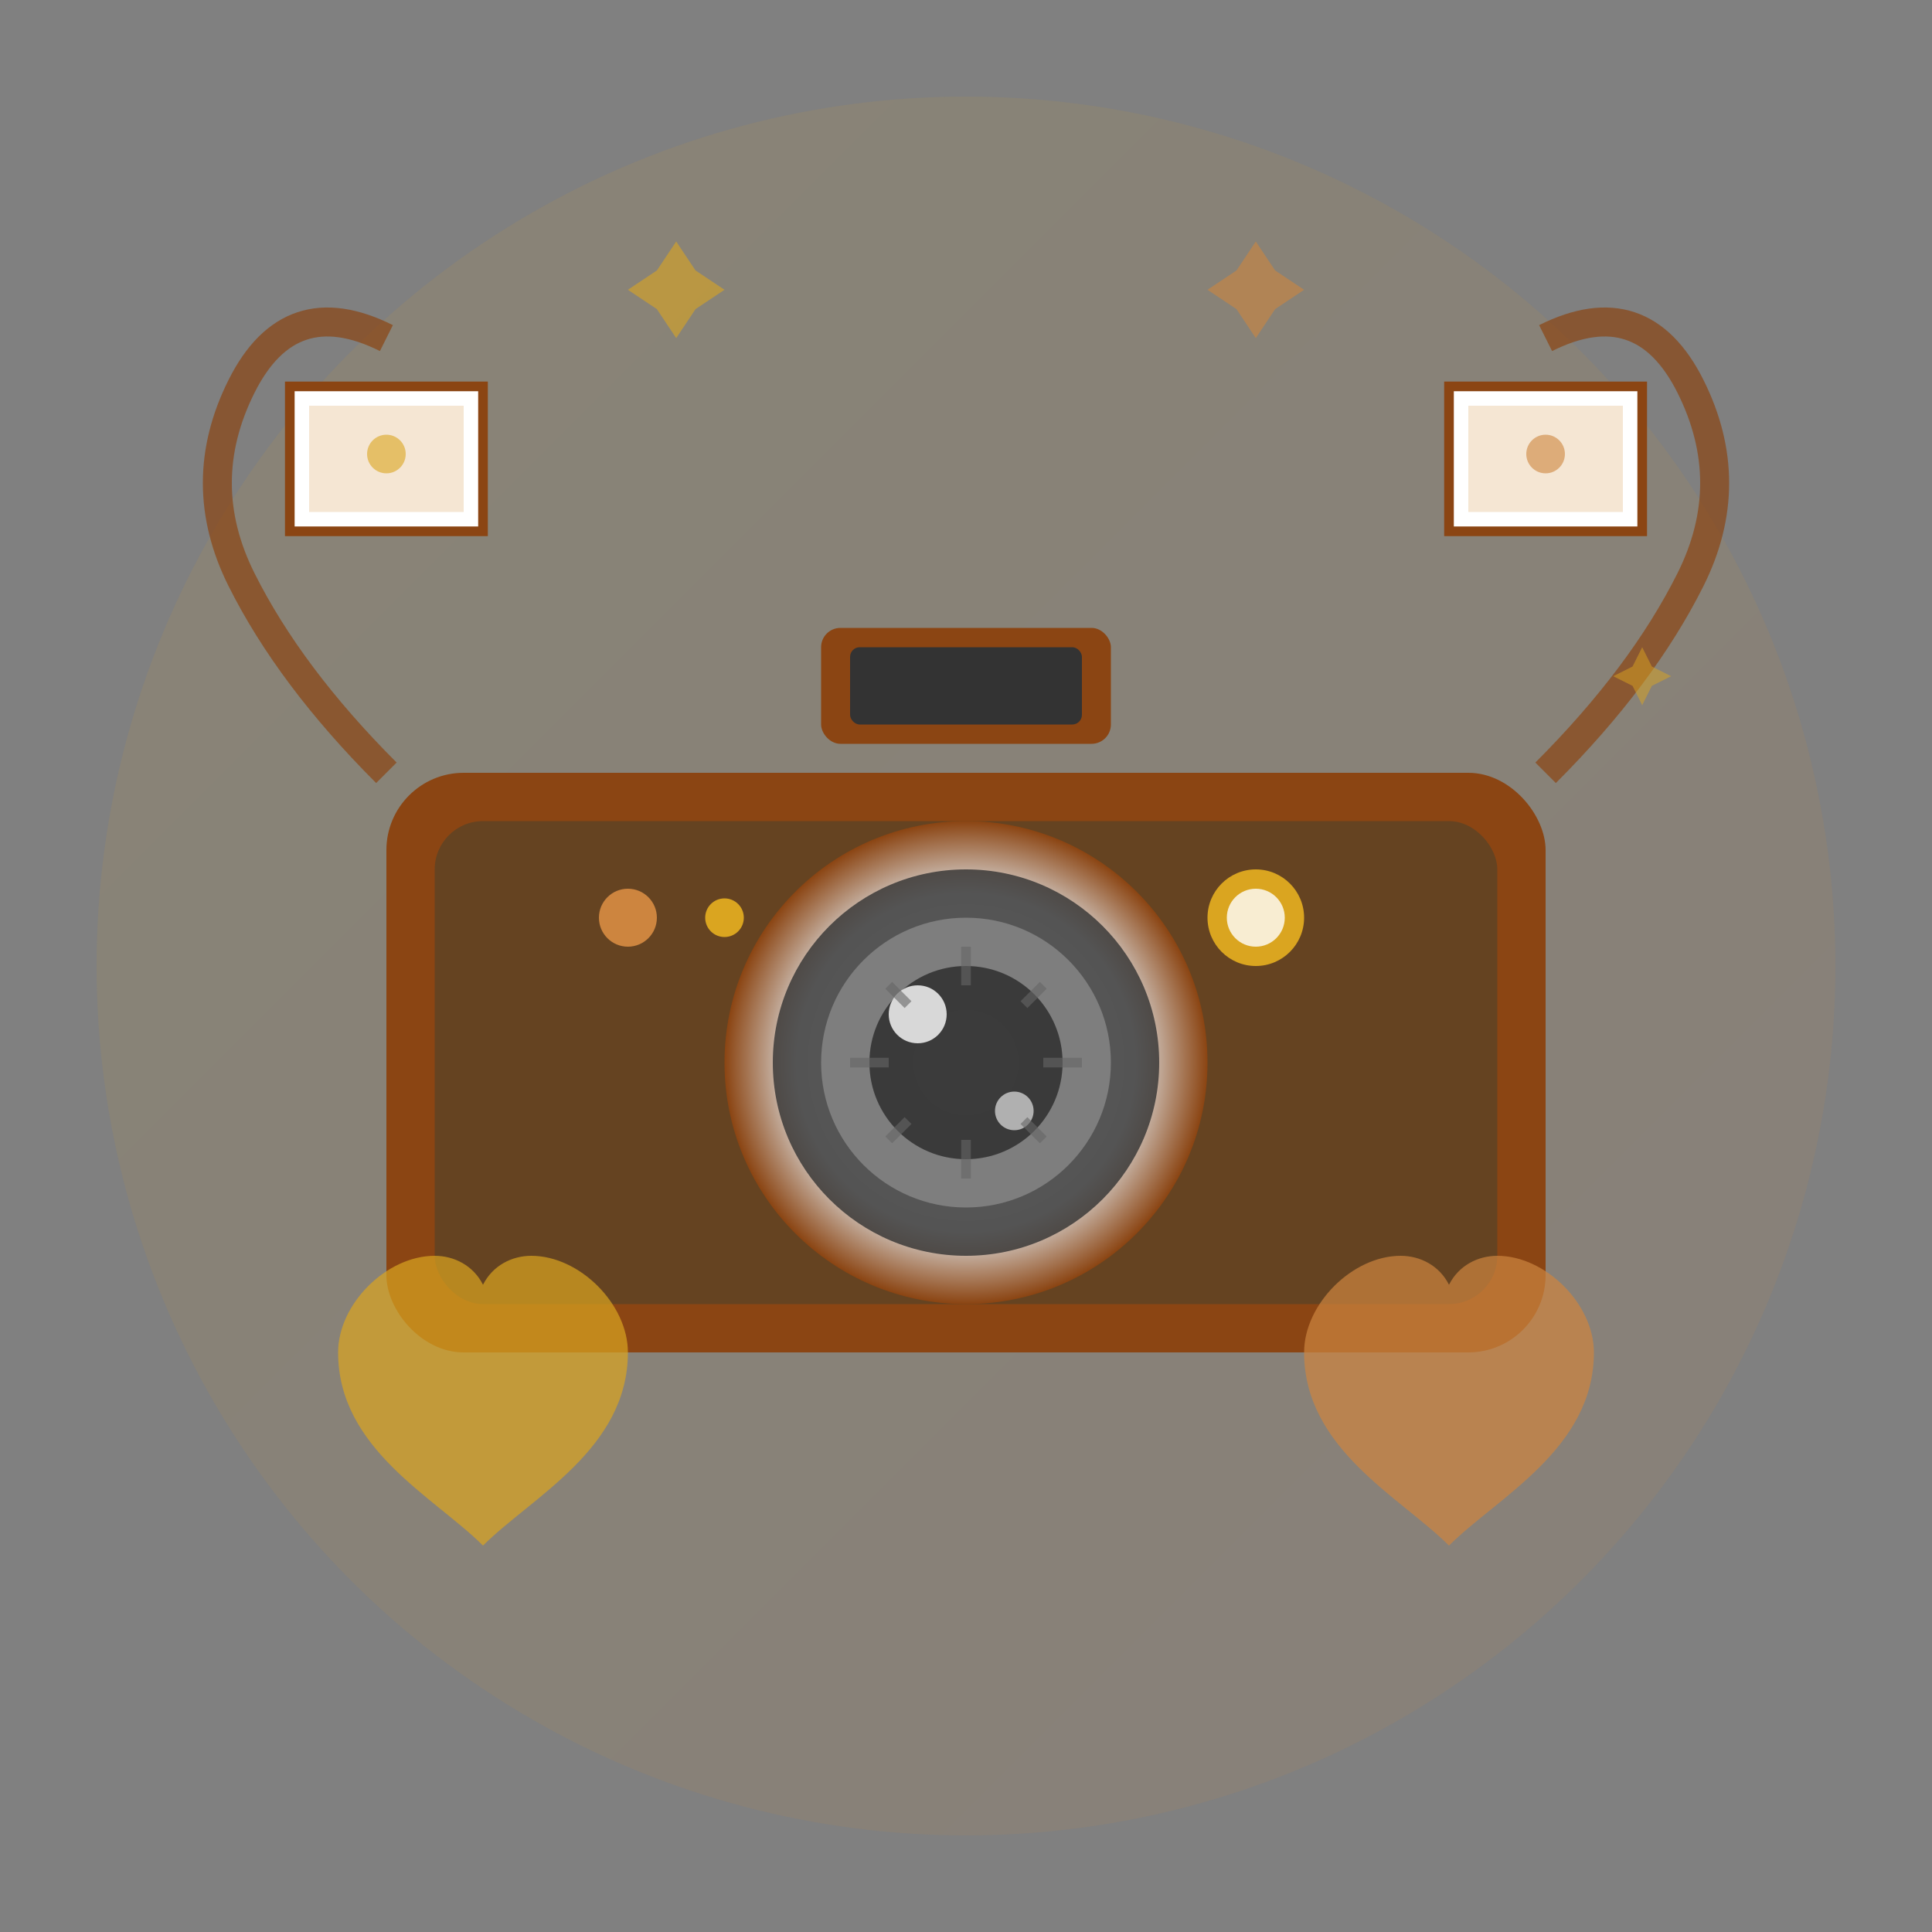
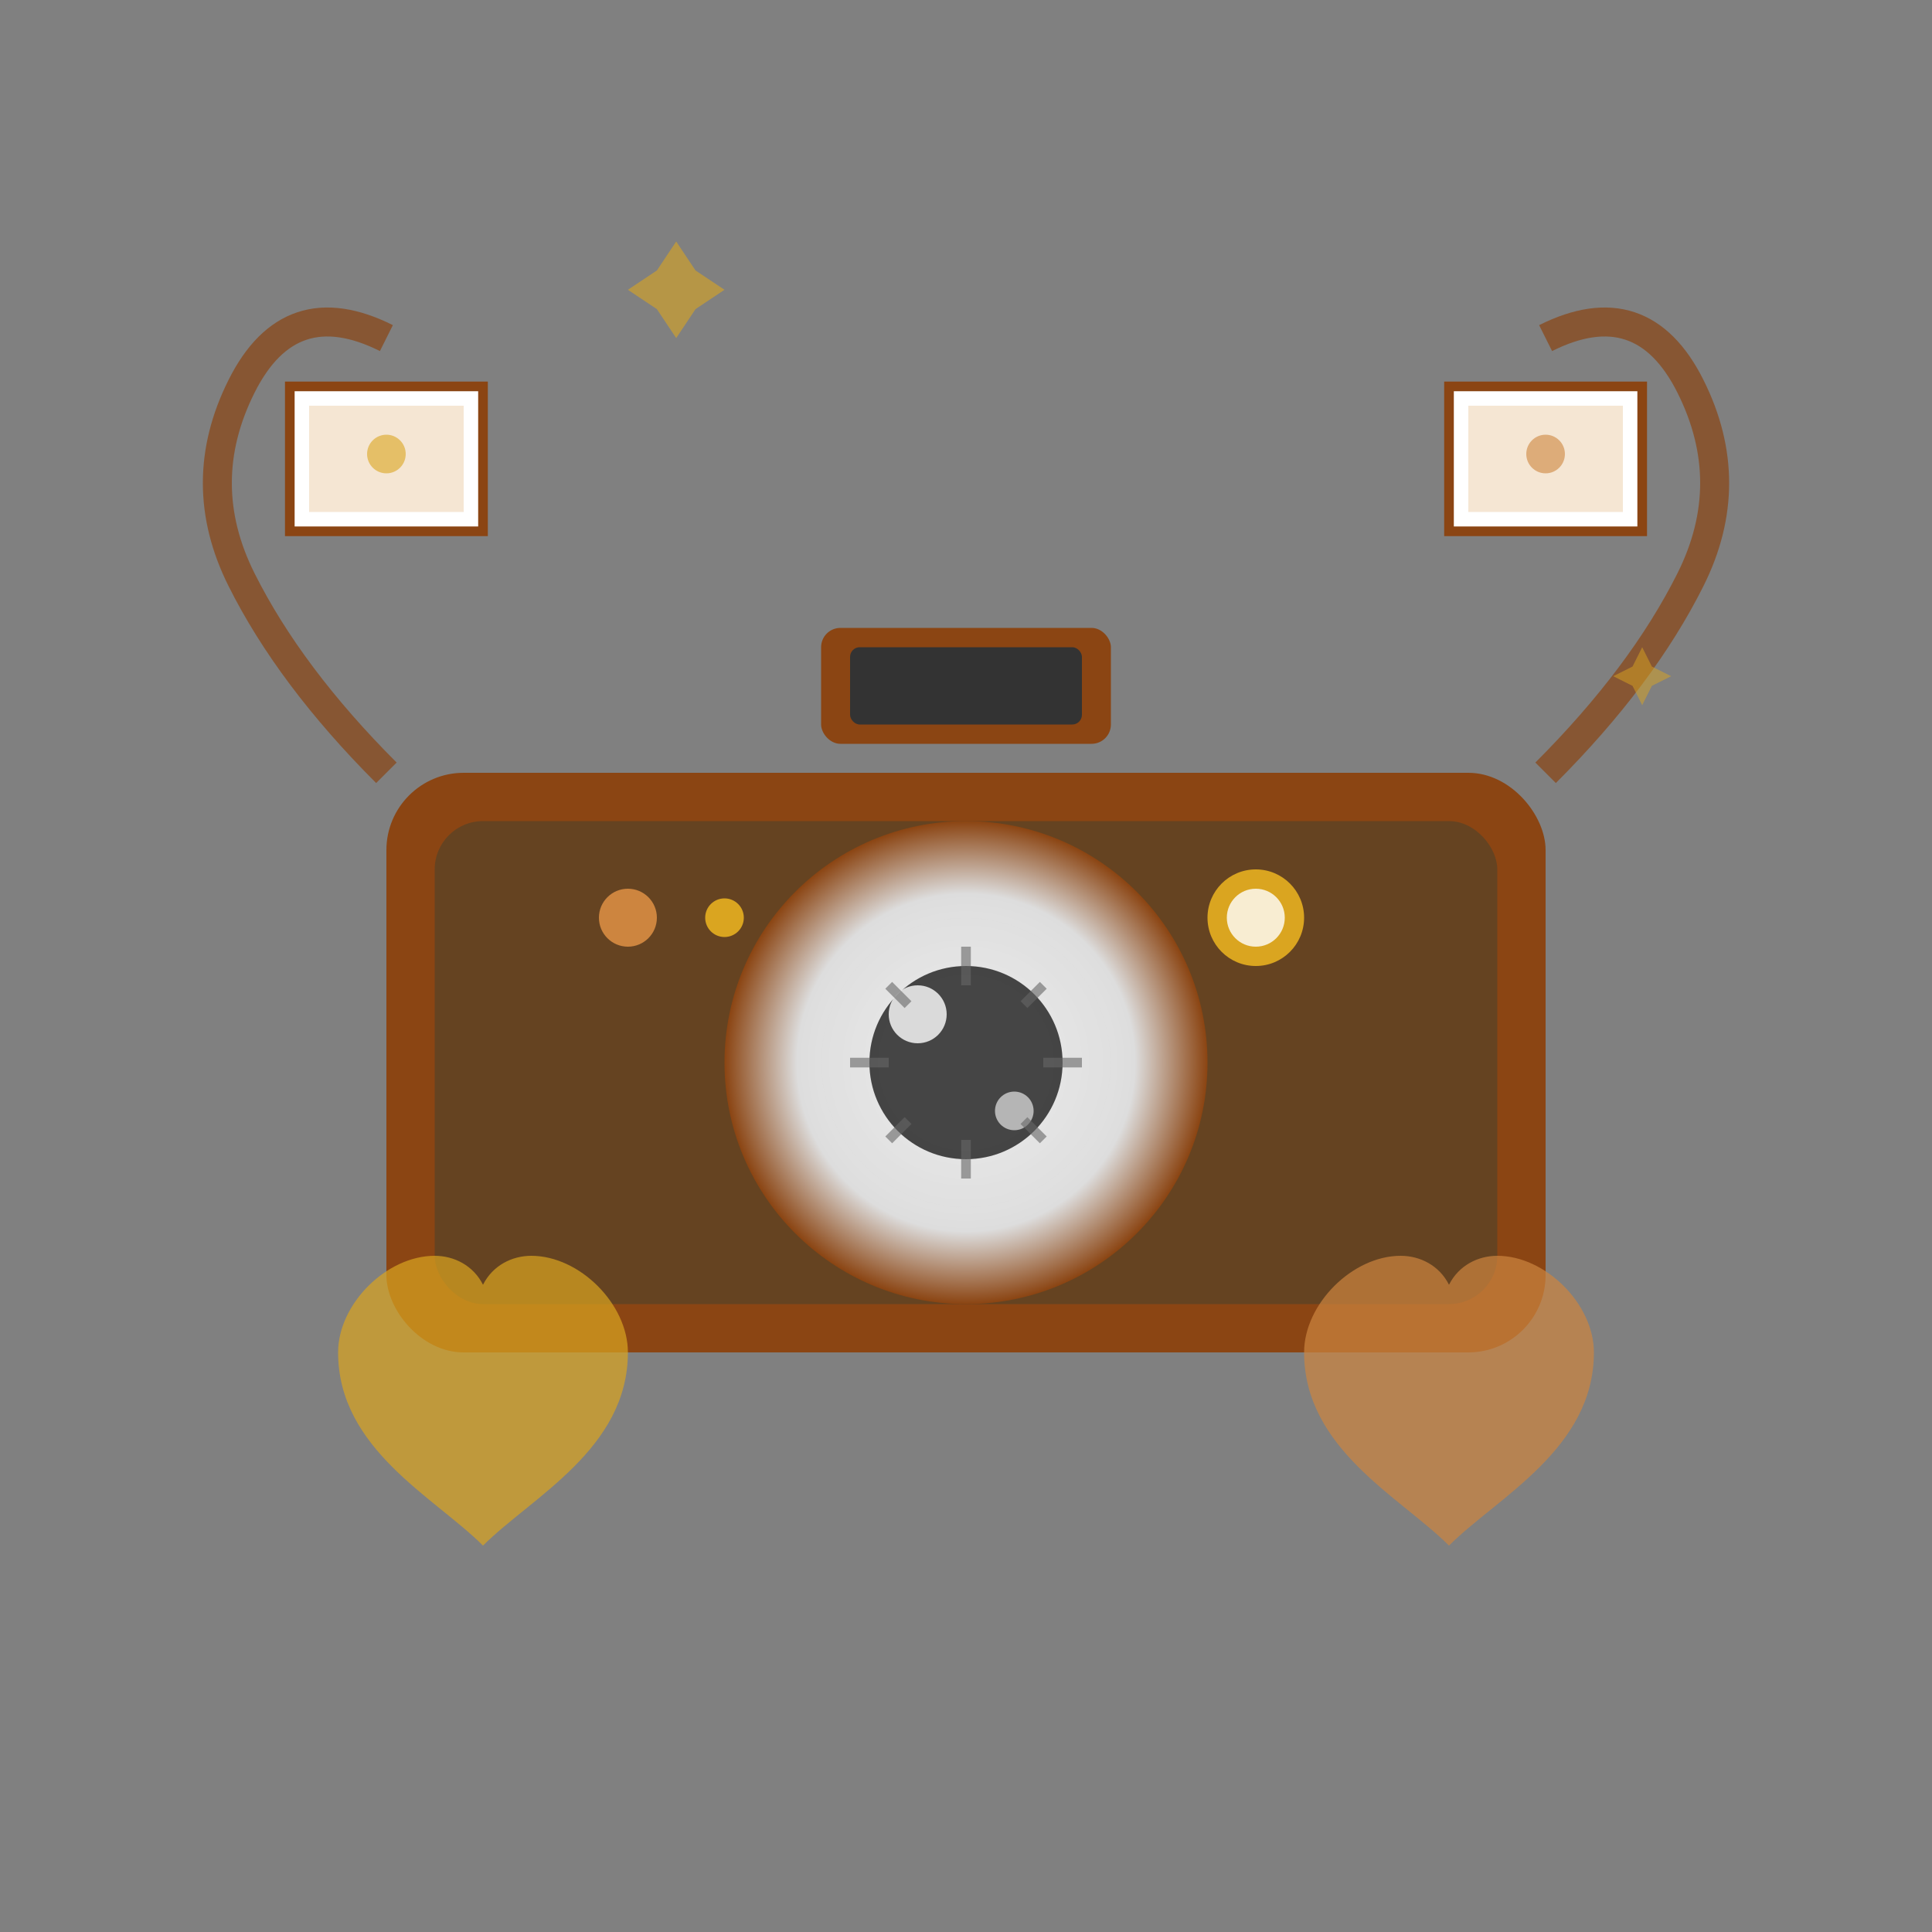
<svg xmlns="http://www.w3.org/2000/svg" viewBox="0 0 200 200" width="200" height="200">
  <rect x="0" y="0" width="200" height="200" fill="#808080" stroke="none" />
  <defs>
    <linearGradient id="cameraGradient" x1="0%" y1="0%" x2="100%" y2="100%">
      <stop offset="0%" style="stop-color:#daa520;stop-opacity:1" />
      <stop offset="100%" style="stop-color:#cd853f;stop-opacity:1" />
    </linearGradient>
    <radialGradient id="lensGradient" cx="50%" cy="50%" r="50%">
      <stop offset="0%" style="stop-color:#f5f5f5;stop-opacity:1" />
      <stop offset="70%" style="stop-color:#ddd;stop-opacity:1" />
      <stop offset="100%" style="stop-color:#8b4513;stop-opacity:1" />
    </radialGradient>
  </defs>
-   <circle cx="100" cy="100" r="90" fill="url(#cameraGradient)" opacity="0.1" />
  <rect x="40" y="80" width="120" height="60" fill="#8b4513" rx="8" />
  <rect x="45" y="85" width="110" height="50" fill="#654321" rx="5" />
  <circle cx="100" cy="110" r="25" fill="url(#lensGradient)" />
-   <circle cx="100" cy="110" r="20" fill="#333" opacity="0.8" />
  <circle cx="100" cy="110" r="15" fill="#ddd" opacity="0.3" />
  <circle cx="100" cy="110" r="10" fill="#333" opacity="0.9" />
  <circle cx="95" cy="105" r="3" fill="white" opacity="0.8" />
  <circle cx="105" cy="115" r="2" fill="white" opacity="0.6" />
  <rect x="85" y="65" width="30" height="12" fill="#8b4513" rx="2" />
  <rect x="88" y="67" width="24" height="8" fill="#333" rx="1" />
  <circle cx="130" cy="95" r="5" fill="#daa520" />
  <circle cx="130" cy="95" r="3" fill="white" opacity="0.8" />
  <circle cx="65" cy="95" r="3" fill="#cd853f" />
  <circle cx="75" cy="95" r="2" fill="#daa520" />
  <path d="M40 80 Q30 70 25 60 Q20 50 25 40 Q30 30 40 35" fill="none" stroke="#8b4513" stroke-width="3" opacity="0.7" />
  <path d="M160 80 Q170 70 175 60 Q180 50 175 40 Q170 30 160 35" fill="none" stroke="#8b4513" stroke-width="3" opacity="0.7" />
  <g transform="translate(50, 150)">
    <path d="M0 10 C-5 5, -15 0, -15 -10 C-15 -15, -10 -20, -5 -20 C-3 -20, -1 -19, 0 -17 C1 -19, 3 -20, 5 -20 C10 -20, 15 -15, 15 -10 C15 0, 5 5, 0 10 Z" fill="#daa520" opacity="0.7" />
  </g>
  <g transform="translate(150, 150)">
    <path d="M0 10 C-5 5, -15 0, -15 -10 C-15 -15, -10 -20, -5 -20 C-3 -20, -1 -19, 0 -17 C1 -19, 3 -20, 5 -20 C10 -20, 15 -15, 15 -10 C15 0, 5 5, 0 10 Z" fill="#cd853f" opacity="0.7" />
  </g>
  <g transform="translate(100, 110)">
    <line x1="-8" y1="0" x2="-12" y2="0" stroke="#666" stroke-width="1" opacity="0.6" />
    <line x1="8" y1="0" x2="12" y2="0" stroke="#666" stroke-width="1" opacity="0.6" />
    <line x1="0" y1="-8" x2="0" y2="-12" stroke="#666" stroke-width="1" opacity="0.6" />
    <line x1="0" y1="8" x2="0" y2="12" stroke="#666" stroke-width="1" opacity="0.6" />
    <line x1="-6" y1="-6" x2="-8" y2="-8" stroke="#666" stroke-width="1" opacity="0.6" />
    <line x1="6" y1="6" x2="8" y2="8" stroke="#666" stroke-width="1" opacity="0.6" />
    <line x1="6" y1="-6" x2="8" y2="-8" stroke="#666" stroke-width="1" opacity="0.6" />
    <line x1="-6" y1="6" x2="-8" y2="8" stroke="#666" stroke-width="1" opacity="0.6" />
  </g>
  <g transform="translate(30, 40)">
    <rect x="0" y="0" width="20" height="15" fill="white" stroke="#8b4513" stroke-width="1" />
    <rect x="2" y="2" width="16" height="11" fill="#f5e6d3" />
    <circle cx="10" cy="7" r="2" fill="#daa520" opacity="0.6" />
  </g>
  <g transform="translate(150, 40)">
    <rect x="0" y="0" width="20" height="15" fill="white" stroke="#8b4513" stroke-width="1" />
    <rect x="2" y="2" width="16" height="11" fill="#f5e6d3" />
    <circle cx="10" cy="7" r="2" fill="#cd853f" opacity="0.6" />
  </g>
  <g transform="translate(70, 30)">
    <path d="M0 -5 L2 -2 L5 0 L2 2 L0 5 L-2 2 L-5 0 L-2 -2 Z" fill="#daa520" opacity="0.6" />
  </g>
  <g transform="translate(130, 30)">
-     <path d="M0 -5 L2 -2 L5 0 L2 2 L0 5 L-2 2 L-5 0 L-2 -2 Z" fill="#cd853f" opacity="0.6" />
-   </g>
+     </g>
  <g transform="translate(170, 70)">
    <path d="M0 -3 L1 -1 L3 0 L1 1 L0 3 L-1 1 L-3 0 L-1 -1 Z" fill="#daa520" opacity="0.5" />
  </g>
</svg>